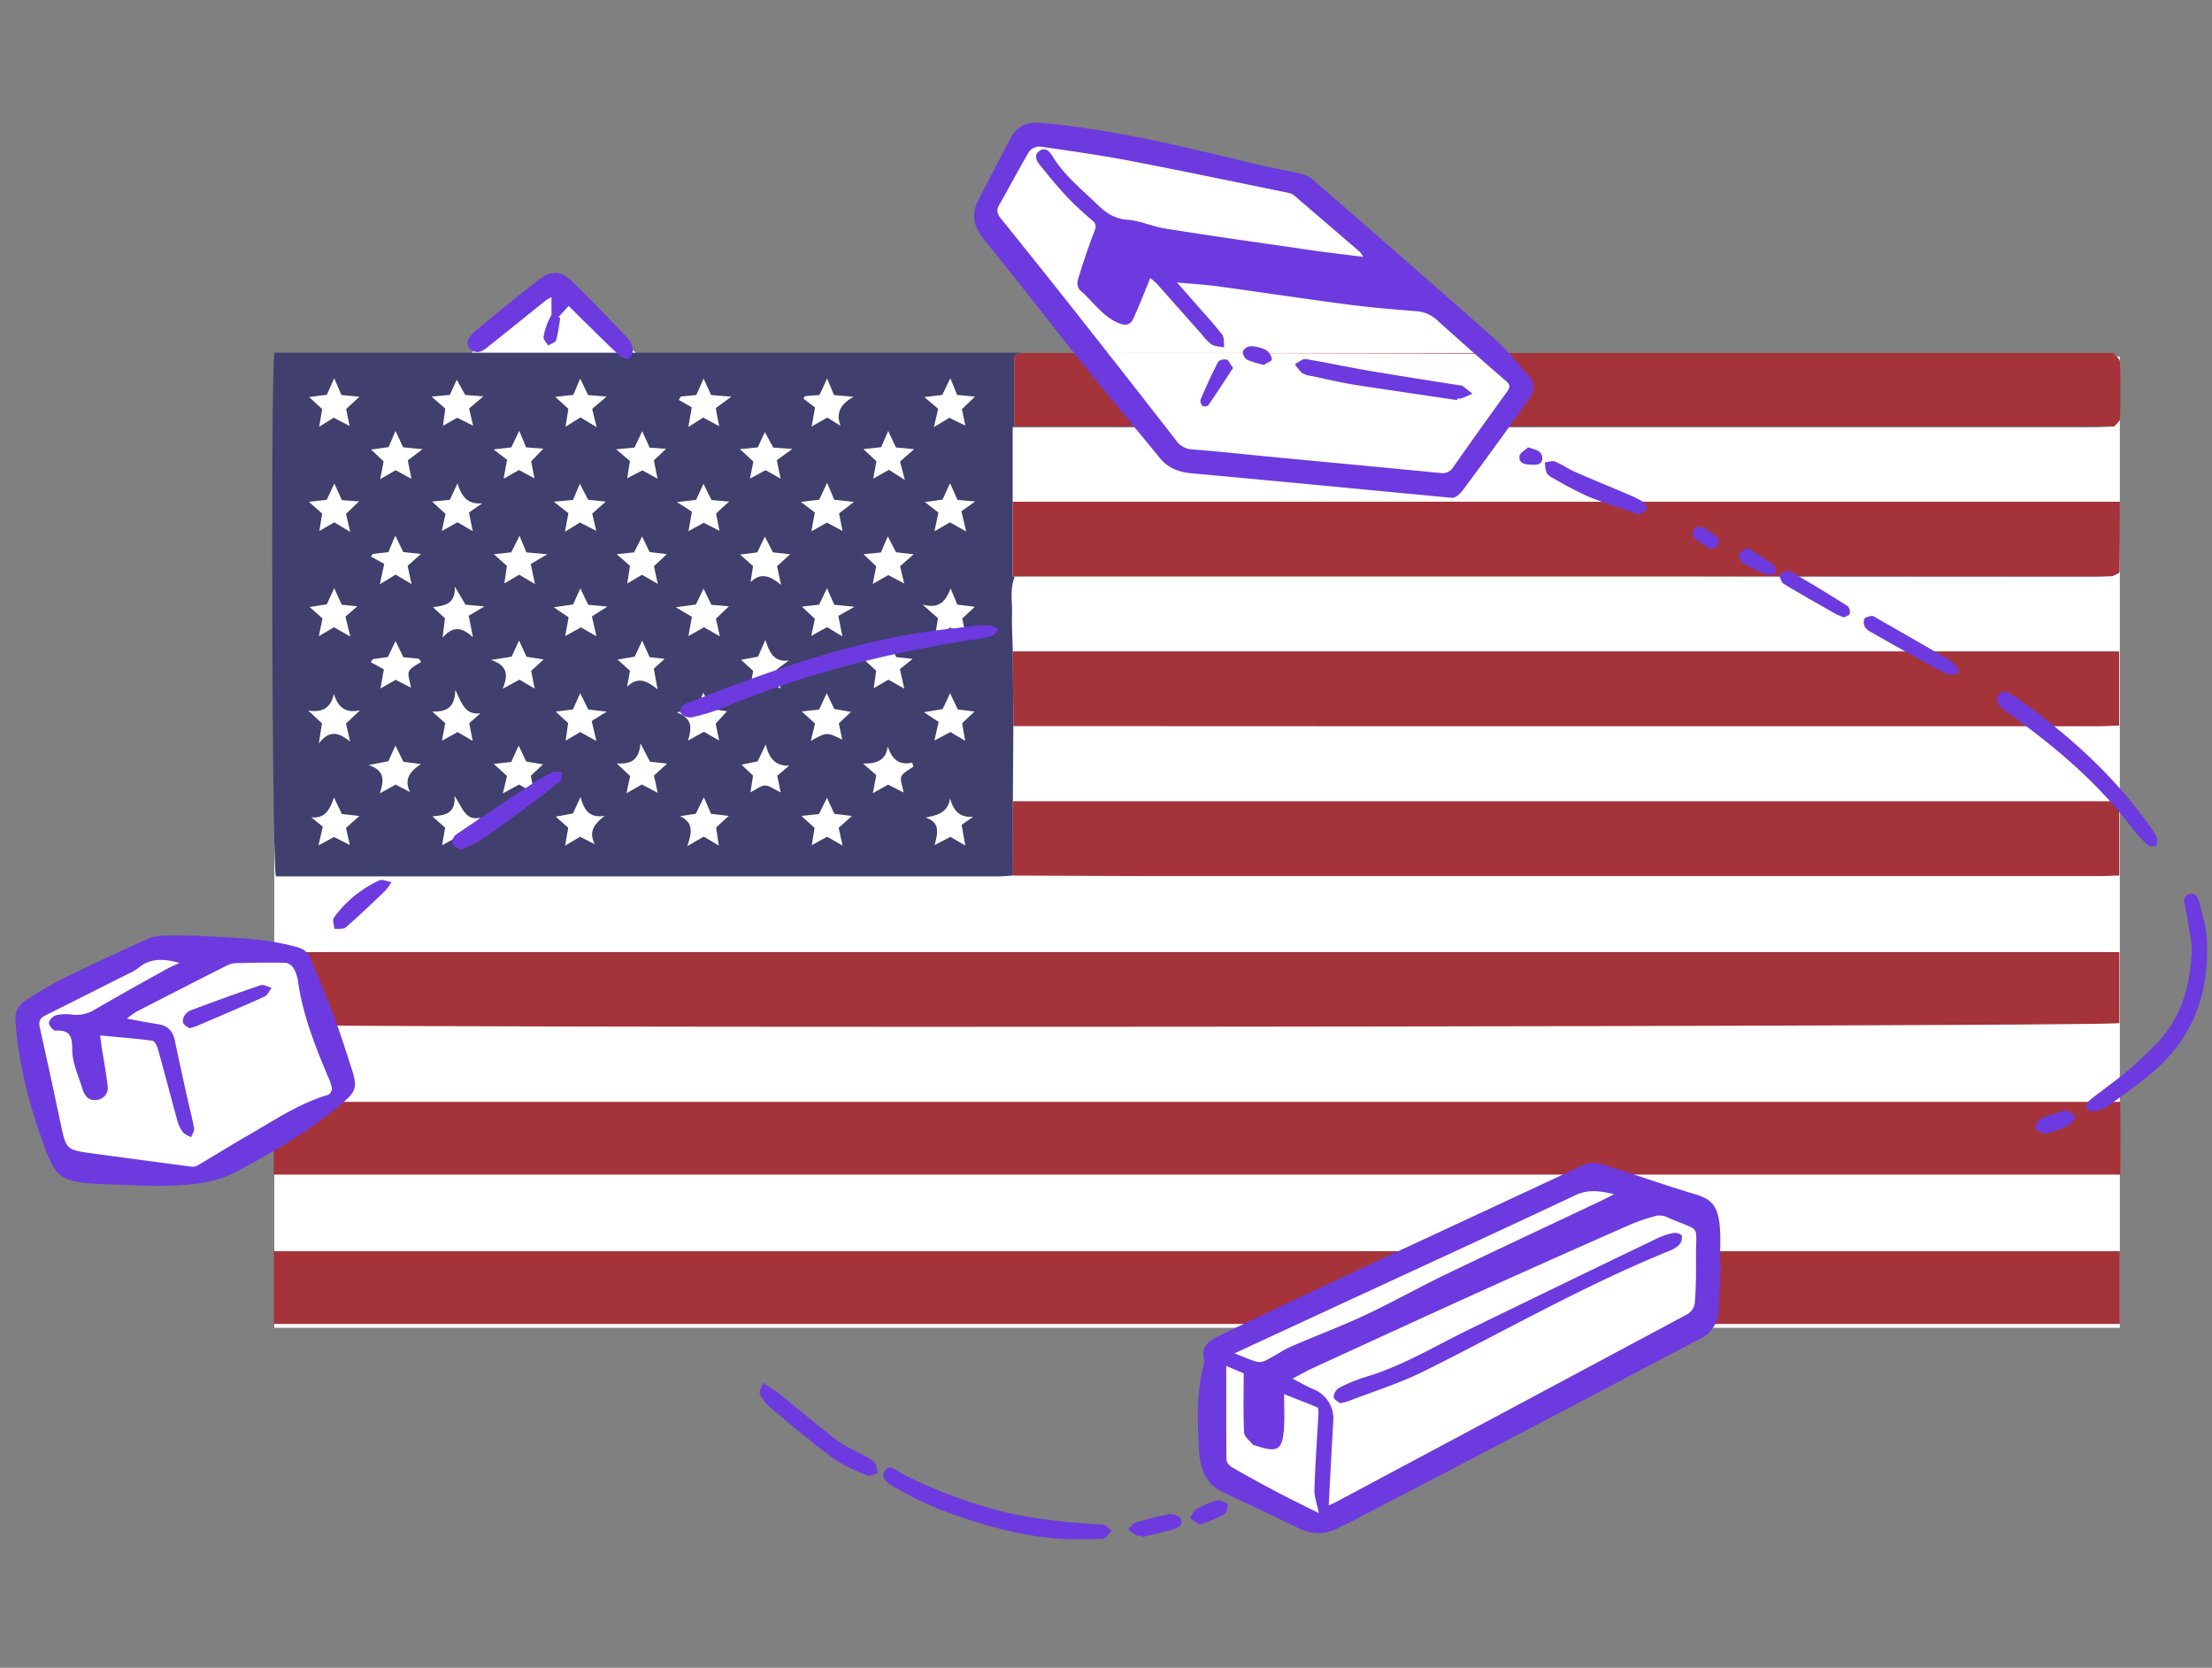
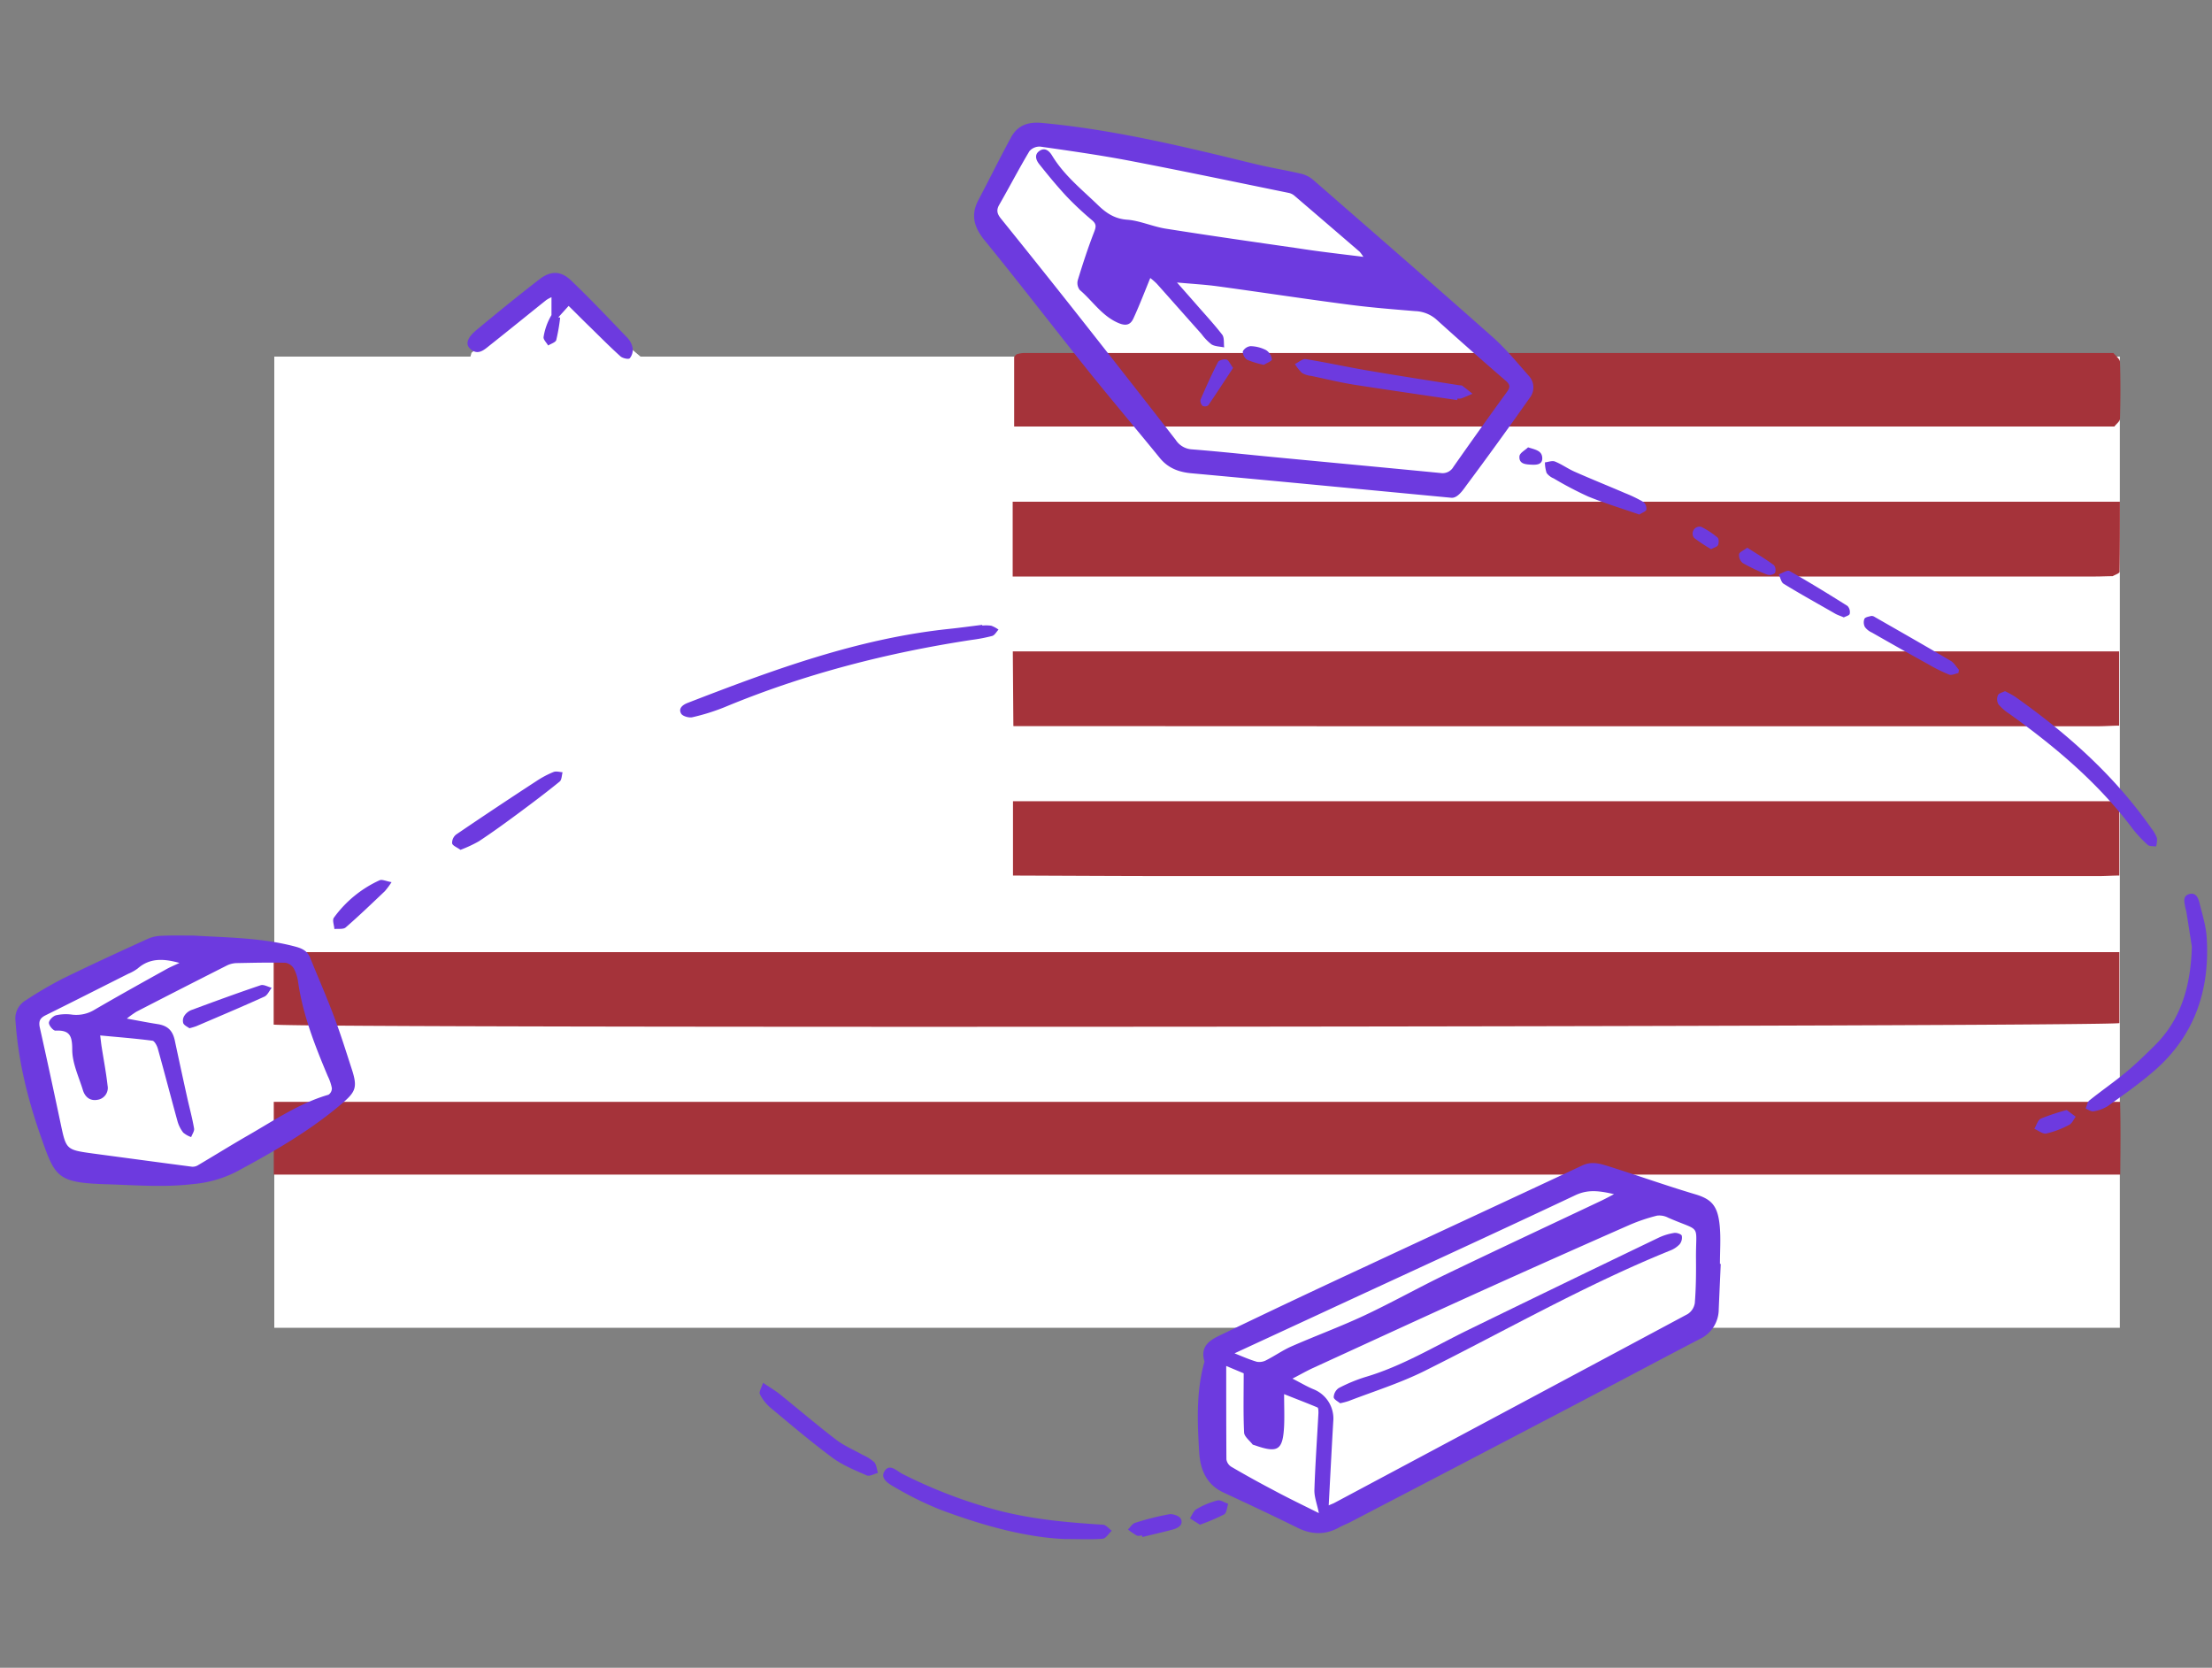
<svg xmlns="http://www.w3.org/2000/svg" xml:space="preserve" style="fill-rule:evenodd;clip-rule:evenodd;stroke-linejoin:round;stroke-miterlimit:2" viewBox="0 0 577 435">
  <rect x="0" y="0" width="577" height="435" fill="#808080" stroke="none" />
  <path d="M145 74.5 123 92 78 248.5l-34-4-37.5 22 10 39.5h37L78 292l267.5 39.5-28 23.5v30l28 11 96.5-48.5L392 92l-52-44.5-71-13-12 21L285.5 92 179 103l-34-28.5Z" style="fill:#fff;fill-rule:nonzero" />
  <path d="M71.548 93.009h481.411v253.312H71.548z" style="fill:#fff" />
-   <path d="M264.238 228.37c-1.303.072-2.605.215-3.899.215H71.961c-.979-3.655-1.365-127.27-.413-136.585H546.94 267.013a7.858 7.858 0 0 0-1.437.233 1.142 1.142 0 0 0-.458.171c-.2.196-.383.41-.548.638v18.198h286.996c-1.895.054-3.79.153-5.686.153H264.157v38.974H546.68c1.464 0 2.928-.054 4.392-.081-36.037 0-72.08.027-108.13.081H264.714c-1.365 3.323-.62 6.593-.719 9.764-.099 3.171.117 6.512.197 9.764.043 6.503.091 13.001.145 19.492a9870.12 9870.12 0 0 0-.126 19.59l.027 19.393Zm-148.12-12.477c-.26 1.474-.494 2.83-.808 4.581l3.988-2.191 3.97 2.083c-.323-1.796-.574-3.161-.808-4.49l2.919-2.623c-4.051.979-4.679-2.623-6.791-5.596.216 4.842-2.802 4.949-5.784 5.281l3.314 2.955Zm71.374 4.645a658.653 658.653 0 0 1-.692-4.716l3.297-3.018-4.616-.539a716.43 716.43 0 0 0-1.887-4.294 721.221 721.221 0 0 1-2.111 4.284l-4.114.621c3.71 1.733 3.036 4.491 1.914 7.815l4.302-2.48 3.907 2.327Zm64.314 0-.97-5.39 3.018-2.12c-3.548.279-5.147-1.554-6.036-4.832-.575 3.862-3.35 4.419-6.369 5.048 4.015 1.356 3.081 4.248 2.336 7.186l4.131-2.156 3.89 2.264Zm-170.602-7.366 3 2.452-1.132 4.895 4.061-2.218 4.122 2.111c-.422-1.895-.701-3.126-.997-4.447 1.042-.952 2.039-1.85 3.476-3.143l-4.545-.503c-.611-1.267-1.203-2.497-2.075-4.321-1.068 3.162-2.354 5.578-5.91 5.174Zm132.418-.836-4.563.476 3.422 3.127c-.26 1.617-.467 2.928-.718 4.491l3.997-2.192 4.033 2.308c-.414-1.841-.71-3.197-1.033-4.626 1.105-.979 2.075-1.85 3.458-3.098l-4.572-.557-1.931-4.159c-.773 1.563-1.401 2.838-2.093 4.23Zm-39.586-13.177-4.491-.484-2.479-4.798c-.359 4.618-2.766 5.462-6.188 5.237a673.877 673.877 0 0 0 3.494 3.297c-.315 1.491-.575 2.695-.953 4.491l4.007-2.29 4.123 2.174-.961-4.492 3.448-3.135Zm-22.734 19.088 3.863 1.949c-1.797-3.467.071-5.39 2.568-7.419-3.835.673-5.388-1.402-6.287-4.896-.898 1.868-1.437 3.099-1.985 4.294l-4.492.826 3.261 2.892c-.26 1.464-.494 2.83-.826 4.68l3.898-2.326Zm80.24-23.579c-.44 3.854-3.045 4.491-6.423 4.491l3.458 3.009c-.269 1.429-.52 2.803-.898 4.716l3.98-2.227 4.042 2.038c-.288-1.796-1.006-3.26-.566-4.221.44-.962 2.038-1.707 3.125-2.533l-.314-1.033c-3.656.835-5.29-1.105-6.404-4.24Zm-130.245 3.881-5.156.997c4.492 1.5 3.935 4.248 2.947 7.383l4.123-2.272 3.745 1.949c-1.607-3.359-.062-5.39 2.875-7.321l-4.608-.593c-.683-1.41-1.321-2.694-2.066-4.231l-1.86 4.088Zm53.185-91.908 3.754-3.206-4.831-.396c-.675-1.393-1.276-2.695-2.058-4.294l-1.796 4.249-4.698.512 3.404 3.135a912.19 912.19 0 0 1-.737 4.661l3.908-2.433 4.213 2.551a215.15 215.15 0 0 1-1.168-4.779h.009Zm93.417-8.003-2.102 4.365-4.671.566 3.593 3.054c-.332 1.419-.647 2.776-1.114 4.787l4.033-2.442 4.186 2.048c-.396-1.851-.665-3.108-.898-4.303l3.413-3.261-4.671-.458c-.557-1.356-1.042-2.533-1.769-4.33v-.026ZM100.067 120.33l-.899 4.644 4.043-2.326 4.122 2.254-.969-4.841 3.871-2.901-5.076-.486-1.994-4.293c-.718 1.706-1.284 3.017-1.796 4.23l-4.572.656 3.27 3.063Zm-10.995-17.3-1.886-4.366-1.94 4.312-4.608.575a684.027 684.027 0 0 1 3.404 3.152c-.269 1.59-.494 2.893-.79 4.609l3.79-2.371 4.16 2.173a374.39 374.39 0 0 1-.899-4.428l3.449-3.207-4.68-.449Zm94.361 5.874 4.176 2.264a222.069 222.069 0 0 1-.898-4.724l4.078-2.982-5.282-.423-1.976-4.302-1.904 4.302-4.052.377-.493.899 3.368 1.913-.898 5.155 3.881-2.479Zm35.794 2.156c-1.194-3.431 0-5.596 3.413-7.572l-5.084-.44a270.972 270.972 0 0 1-1.796-4.347c-.728 1.589-1.33 2.883-1.994 4.329-1.24.09-2.506.161-3.773.306-.152 0-.26.404-.404.655l3.018 2.281c-.368 2.075-.593 3.36-.898 4.968l4.096-2.326 3.422 2.146Zm-85.844 5.623-4.644.539 3.53 2.695c-.377 2.066-.621 3.35-.899 4.949l4.007-2.272 4.032 2.174c-.358-1.851-.619-3.226-.853-4.429l3.162-3.314-4.491-.342-1.796-4.329-2.048 4.329Zm102.65 8.507a650.196 650.196 0 0 1-1.248-4.806l3.674-3.234-4.734-.44c-.648-1.374-1.258-2.641-2.039-4.302l-1.824 4.222-4.652.52 3.404 3.144c-.288 1.59-.53 2.892-.836 4.554l4.114-2.3 4.141 2.642Zm-45.81 5.641-4.626-.405c-.7-1.419-1.338-2.695-2.102-4.231l-1.913 4.177-5.003.593 3.907 2.479c-.387 2.165-.611 3.494-.898 5.102l3.997-2.192 4.096 2.112-.898-4.492c1.123-1.105 2.065-1.949 3.413-3.143h.027Zm25.528-4.914-2.057 4.419-4.787.576 3.655 2.757c-.377 1.985-.629 3.296-.898 4.922l4.033-2.281 4.078 2.173-.899-4.563 3.89-3.018-5.165-.557-1.85-4.428Zm-30.19 31.834c-.763-1.599-1.339-2.785-2.03-4.24l-2.003 4.168-5.246.718 4.204 2.489c-.395 2.11-.638 3.421-.898 5.03l4.06-2.318 4.132 2.38c-.423-1.895-.737-3.269-1.033-4.608l3.395-3.224-4.581-.395Zm62.428-4.285c-1.231 2.947-2.605 5.515-7.33 4.222l4.006 3.548c-.251 1.599-.476 2.946-.727 4.536l3.978-2.093 3.989 2.12c-.377-1.904-.647-3.269-.898-4.491l3.287-3.046-4.572-.556c-.593-1.401-1.077-2.596-1.76-4.249l.027.009Zm-13.241 21.082 3.315-2.695-4.276-.467c-.71-1.42-1.338-2.695-2.101-4.24l-1.869 4.132-4.383.79 3.117 2.875c-.207 1.491-.396 2.82-.638 4.572l3.818-2.246 4.14 2.336-1.123-5.057Zm-83.364-21.091c-.764 1.68-1.321 2.929-1.896 4.204l-5.03.736 3.871 2.615c-.378 2.002-.62 3.295-.898 4.885l4.114-2.254 4.033 2.308c-.431-1.877-.736-3.233-1.177-5.164l4.042-2.57-5.003-.466c-.665-1.357-1.267-2.641-2.056-4.294Zm-6.432 32.148 3.243 2.982c-.207 1.5-.396 2.848-.638 4.599l3.799-2.254 4.213 2.335c-.441-1.887-.764-3.234-1.23-5.209l3.943-2.444-4.842-.557-2.084-4.257c-.736 1.616-1.311 2.883-1.94 4.248l-4.464.557Zm66.568 7.635c4.132-2.299 4.132-2.299 8.183-.341-.332-1.554-.629-2.929-.898-4.213 1.131-1.06 2.039-1.931 3.179-3.009l-4.356-.746-1.976-4.131-1.976 4.275-4.554.494 3.485 3.135c-.341 1.383-.629 2.605-1.087 4.518v.018ZM87.123 163.598l4.258 2.434-1.276-5.2 3.118-2.696-4.096-.412c-.611-1.357-1.159-2.596-1.941-4.339l-1.94 4.24-4.491.691 3.368 2.982-.961 4.636 3.961-2.336Zm44.014 43.358 4.284-2.326 3.998 2.335-.971-4.599 3.198-3-4.374-.745-1.986-4.16-1.93 4.276-4.564.512 3.459 3.144c-.297 1.365-.611 2.56-1.087 4.527l-.027.036Zm94.108-62.4 3.324 3.162a266.447 266.447 0 0 0-.899 4.58l4.034-2.29 4.158 2.174c-.449-1.869-.737-3.099-1.068-4.491l3.539-3.127-4.591-.511-2.164-4.15-1.797 4.195-4.536.458Zm-19.133 0-4.49-.485c-.737-1.438-1.348-2.642-2.111-4.114-.835 1.733-1.438 3.009-1.976 4.123l-4.492.565 3.396 3.019c-.252 1.562-.459 2.874-.674 4.185 2.695-2.613 5.093-1.688 7.967.701l-1.033-4.878 3.413-3.116Zm-108.847-.081-.54.665 3.503 1.93c-.467 2.183-.763 3.549-1.149 5.327l4.132-2.533 4.141 2.461c-.404-1.859-.71-3.234-1.033-4.733l3.476-3.108-4.609-.495c-.718-1.499-1.329-2.748-2.065-4.284-.71 1.671-1.276 2.991-1.797 4.311l-4.059.459Zm54.001-8.192 4.258 2.164-1.042-4.491 3.539-3.117-4.599-.494c-.772-1.491-1.419-2.694-2.164-4.167-.71 1.661-1.267 2.982-1.797 4.221l-5.003.449 3.808 3-.898 4.842 3.898-2.407Zm16.249-23.813-1.994 4.258-4.796.449 3.593 3.081c-.252 1.581-.458 2.92-.71 4.491l3.97-2.066 3.944 2.192c-.396-1.958-.665-3.333-.961-4.814l3.189-2.992-4.294-.305a425.11 425.11 0 0 0-1.941-4.321v.027Zm-30.171 58.835-1.95-4.257-1.94 4.23-5.389.854c4.653 1.562 4.374 4.23 3.063 7.509l4.384-2.372 3.961 2.336c-.387-1.896-.656-3.27-.899-4.626l3.252-2.992-4.482-.682Zm36.603-26.768-4.491-.548-1.968-4.069-2.074 4.151-4.554.475 3.476 3.046c-.252 1.58-.459 2.91-.718 4.59l3.852-2.264 4.123 2.38c-.404-1.796-.709-3.17-1.023-4.607l3.377-3.154Zm-36.621-.457c-.575-1.375-1.141-2.695-1.797-4.339l-2.173 4.32-4.537.495 3.413 3.044c-.233 1.572-.431 2.884-.682 4.582l3.889-2.282 4.115 2.434a836.941 836.941 0 0 1-1.106-5.227l4.312-2.543-5.434-.484Zm110.483-7.833 4.213 2.372c-.468-1.986-.791-3.36-1.231-5.282l3.593-2.543-4.626-.404-1.931-4.356c-.835 1.796-1.419 3.108-1.967 4.284l-4.618.62 3.54 2.749c-.405 1.94-.664 3.162-1.015 4.877l4.042-2.317Zm-163.767-2.3c-.26 1.608-.467 2.893-.736 4.546l3.898-2.255 4.141 2.479c-.467-2.003-.781-3.378-1.087-4.697l3.396-3.243-4.492-.342c-.602-1.339-1.167-2.586-1.94-4.321a585.414 585.414 0 0 0-2.003 4.258l-4.653.513 3.476 3.062Zm135.697 32.031c-.413-2.083-.656-3.332-1.06-5.326l4.239-2.398-5.299-.522-1.895-4.311c-.755 1.563-1.365 2.857-2.057 4.294l-4.491.502 3.386 3.207c-.306 1.438-.575 2.695-.952 4.438l4.123-2.282 4.006 2.398Zm-54.164 5.291-4.491.764 3.252 2.91c-.27 1.5-.521 2.856-.772 4.213 2.694-2.767 5.155-1.644 7.967.646l-.988-5.389 2.829-2.578-3.925-.44-1.932-4.312a256.873 256.873 0 0 0-1.94 4.186Zm32.166 0-4.437.826 3.152 2.884c-.251 1.446-.476 2.784-.772 4.491l4.042-2.138 3.917 2.263c-.387-1.895-.665-3.233-1.024-5.003l3.161-2.317c-3.898.494-5.057-2.048-6.125-5.39a693.777 693.777 0 0 0-1.914 4.367v.017ZM90.24 188.731l3.665-3.468c-4.087.899-5.776-1.086-6.809-4.266-.818 3.503-2.775 4.931-6.701 4.33l3.593 3.332c-.251 1.581-.449 2.874-.826 5.245 2.847-3.655 5.264-2.802 8.165-.476a379.855 379.855 0 0 0-1.087-4.697Zm35.086-2.694c-3.98.52-4.815-2.525-6.558-6.09-.116 4.904-2.568 5.712-6.009 5.64l3.368 3.018c-.26 1.428-.511 2.793-.835 4.59l4.069-2.254 3.943 2.308c-.368-1.877-.637-3.234-.898-4.626l2.92-2.586Zm122.501-5.237-1.94 4.15-4.887.816 3.854 2.524c-.477 2.075-.755 3.261-1.114 4.86l4.195-2.209 3.835 2.29a573.63 573.63 0 0 1-.79-4.59l3.215-3.063-4.365-.539-2.003-4.239Zm-48.074 13.338c-.97 2.031-1.554 3.27-2.102 4.429l-4.231.897 3.019 2.83c-.234 1.51-.441 2.821-.674 4.384 1.545-.782 2.695-1.797 3.809-1.797 1.113 0 2.415 1.024 4.059 1.797a184.946 184.946 0 0 0-.898-4.321l3.118-2.649c-3.674.089-5.237-1.914-6.109-5.57h.009Zm2.892-74.114 4.034-2.928-4.986-.35-2.182-4.051a717.7 717.7 0 0 0-1.85 3.997l-4.645.458 3.512 3.243a346.205 346.205 0 0 0-.898 4.437l4.079-2.191 3.924 2.218a207.625 207.625 0 0 1-.996-4.833h.008Zm-97.432 51.398-2.038-4.222c-.8 1.662-1.41 2.965-1.986 4.159l-3.934.575-.547.772 3.431 1.878a611.67 611.67 0 0 0-.898 4.994l3.97-2.263 3.988 2.038c-.261-1.796-.953-3.305-.494-4.249.521-1.086 2.075-1.688 3.171-2.496l-.638-.809-4.025-.377Zm76.441 13.474-5.174.897c4.375 1.617 3.907 4.313 2.982 7.366l4.159-2.291 3.97 2.282-.898-4.41 2.946-3.225-4.15-.592-2.03-4.276c-.682 1.671-1.204 2.991-1.805 4.249Zm-64.332-54.524-4.626.449c1.509 1.383 2.551 2.327 3.512 3.199-.306 1.418-.565 2.64-.97 4.49l4.114-2.29 3.952 2.317c-.378-1.886-.637-3.242-.961-4.868l3.432-2.372c-3.872.261-5.39-1.796-6.432-5.236l-2.021 4.311Zm4.033-27.351-2.21-3.979a183.484 183.484 0 0 0-1.796 3.97l-4.787.431 3.592 3.126c-.206 1.554-.386 2.847-.602 4.491l3.737-2.102 4.123 2.075c-.44-1.877-.728-3.098-1.051-4.491l3.746-3.162-4.752-.359Zm-5.281 58.215c-.18 1.473-.342 2.748-.63 5.084 2.866-3.26 5.148-2.623 7.923-.117-.44-2.209-.7-3.593-1.105-5.596.979-.575 2.165-1.276 4.097-2.434l-4.95-.467-2.757-4.716c.107 4.877-2.884 4.914-5.705 5.39a333.096 333.096 0 0 0 3.127 2.883v-.027Z" style="fill:#403f6e;fill-rule:nonzero" />
-   <path d="M71.44 326.341h481.518v18.98H71.44z" style="fill:#a5333a" />
+   <path d="M71.44 326.341h481.518H71.44z" style="fill:#a5333a" />
  <path d="M71.413 306.364v-18.971h481.608c.18 6.225.099 12.459.046 18.971H71.413Zm-.027-39.118v-18.908h481.455v18.512c-3.619.971-470.622 1.393-481.455.396Zm192.852-38.876v-19.393h288.586v19.393c-1.797 0-3.692.144-5.57.144H307.802c-14.516 0-29.04-.09-43.564-.144Zm286.834-78.084c-1.464 0-2.928.081-4.392.081H264.157v-19.509h288.819c0 6.341 0 12.314-.081 18.27 0 .422-1.185.781-1.823 1.158Zm-286.735 39.101-.145-19.492h288.587v19.375c-1.734 0-3.593.153-5.489.153H356.864l-92.527-.036Zm287.202-78.147H264.543V93.113c.165-.228.348-.44.548-.638a1.14 1.14 0 0 1 .458-.17 7.86 7.86 0 0 1 1.437-.234h284.302c.584.773 1.688 1.536 1.715 2.327.153 4.949.135 9.88 0 14.848-.017.646-.952 1.311-1.464 1.994Z" style="fill:#a5333a;fill-rule:nonzero" />
-   <path d="m319.858 352.466 96.337-47.952 30.65 14.321-.252 21.811-4.964 9.518-122.389.229.618 2.073ZM283.239 92.009l19.271 27.41 75.117 8.874 19.563-23.983-3.48-12.052-110.471-.249ZM70.438 247.676l6.704 2.723 12.049 32.661-18.753 13.859v-49.243Z" style="fill:#fff;fill-rule:nonzero" />
  <path d="m148.326 79.789-2.697 2.984.488.061c-.22 1.97-.56 3.926-1.018 5.855-.183.626-1.384.957-2.115 1.427-.426-.749-1.296-1.558-1.191-2.219a16.015 16.015 0 0 1 2.062-5.716v-4.663a9.01 9.01 0 0 0-1.358.739c-4.907 3.924-9.779 7.891-14.703 11.789-1.514 1.201-3.141 2.793-5.159.922-1.279-1.183-.792-2.871 1.662-4.898 5.376-4.472 10.796-8.883 16.347-13.172 2.95-2.297 5.586-2.34 8.309.244 5.055 4.811 9.84 9.909 14.677 14.946a5.222 5.222 0 0 1 1.392 2.68 3.485 3.485 0 0 1-.748 2.68c-.348.339-1.862 0-2.428-.505-2.74-2.471-5.341-5.098-7.978-7.682-1.87-1.801-3.654-3.628-5.542-5.472Zm230.084 50.026c-23.177-2.192-45.424-4.35-67.678-6.377-3.306-.304-6.091-1.375-8.222-4.019-6.282-7.717-12.728-15.313-18.958-23.082-8.926-11.162-17.626-22.507-26.683-33.608-2.758-3.393-3.75-6.595-1.644-10.571 2.879-5.438 5.585-10.98 8.535-16.374 1.679-3.062 4.35-4.054 7.96-3.723 18.888 1.74 37.211 6.203 55.542 10.683 4.063.992 8.204 1.645 12.284 2.61a7.561 7.561 0 0 1 3.072 1.627c15.599 13.599 31.224 27.171 46.693 40.891 3.48 3.071 6.438 6.725 9.527 10.205a4.417 4.417 0 0 1 .165 5.734c-5.4 7.684-10.91 15.297-16.53 22.837-1.114 1.566-2.471 3.437-4.063 3.167Zm-22.777-62.823c-.287-.468-.61-.913-.966-1.331a8372.032 8372.032 0 0 0-17.078-14.669 3.345 3.345 0 0 0-1.462-.687c-13.85-2.828-27.684-5.734-41.569-8.396-7.673-1.461-15.417-2.558-23.142-3.663a3.484 3.484 0 0 0-2.88 1.166c-2.758 4.611-5.22 9.37-7.908 14.042-.801 1.41-.496 2.375.487 3.585a3075.898 3075.898 0 0 1 19.679 24.639 6034.531 6034.531 0 0 1 25.875 33.034 5.395 5.395 0 0 0 4.045 2.479c7.317.566 14.616 1.375 21.933 2.071 14.382 1.375 28.763 2.714 43.144 4.115a3.252 3.252 0 0 0 3.341-1.618c4.582-6.531 9.222-13.03 13.92-19.497.87-1.166.966-1.871-.252-2.923a1059.806 1059.806 0 0 1-18.122-16.008 8.823 8.823 0 0 0-5.56-2.184c-5.899-.488-11.806-.957-17.67-1.74-11.267-1.471-22.498-3.184-33.756-4.724-3.385-.462-6.804-.644-10.675-1.001 1.835 2.079 3.34 3.776 4.828 5.481 2.341 2.689 4.768 5.299 6.96 8.117.601.783.374 2.202.522 3.333-1.113-.244-2.392-.227-3.314-.792a13.597 13.597 0 0 1-2.61-2.715c-3.889-4.35-7.761-8.752-11.659-13.111a17.026 17.026 0 0 0-1.696-1.479c-1.497 3.663-2.819 7.108-4.35 10.44-.792 1.801-1.993 2.149-4.028 1.262-4.272-1.853-6.665-5.742-10.006-8.578a2.963 2.963 0 0 1-.513-2.61c1.288-4.211 2.654-8.405 4.246-12.503.504-1.305.661-2.044-.47-3.027a83.121 83.121 0 0 1-6.586-6.142c-2.523-2.697-4.881-5.569-7.186-8.457-.87-1.053-1.479-2.54 0-3.55 1.479-1.009 2.61.096 3.314 1.279 3.132 5.168 7.831 8.874 12.059 12.981 2.149 2.062 4.35 3.48 7.508 3.697 3.158.218 6.543 1.74 9.875 2.306 11.536 1.827 23.107 3.48 34.67 5.142 5.463.861 10.944 1.47 17.052 2.236Zm93.222 262.674c-.174 3.95-.357 7.9-.522 11.85a8.571 8.571 0 0 1-4.968 7.743c-11.693 6.09-23.342 12.319-35.027 18.444a24042.714 24042.714 0 0 1-56.107 29.302c-.974.514-2.018.87-2.993 1.436-3.627 1.975-7.177 1.844-10.866 0-6.369-3.15-12.798-6.168-19.245-9.161-4.559-2.123-6.09-6.195-6.325-10.632-.469-7.717-.791-15.495 1.271-23.099.043-.156.147-.33.104-.461-1.322-4.489 2.123-5.864 5.02-7.265a2699.875 2699.875 0 0 1 36.21-17.121c19.14-8.935 38.28-17.783 57.369-26.736 2.444-1.148 4.663-.444 6.881.252 7.526 2.376 14.965 5.02 22.516 7.274 4.35 1.279 5.908 3.062 6.412 8.195.322 3.289.061 6.638.061 9.962l.209.017Zm-102.261 62.972c.922-.4 1.209-.496 1.479-.644a64325.936 64325.936 0 0 0 92.169-49.26 4.16 4.16 0 0 0 1.853-2.889c.296-3.775.339-7.577.305-11.371-.096-9.639 1.679-6.96-7.256-10.866a4.973 4.973 0 0 0-2.898-.54 46.2 46.2 0 0 0-7.168 2.419 4540.548 4540.548 0 0 0-37.872 16.878c-14.886 6.734-29.728 13.573-44.58 20.385-1.74.792-3.384 1.74-5.489 2.827 2.244 1.14 3.871 2.132 5.611 2.828a8.228 8.228 0 0 1 5.064 7.83c-.435 7.308-.801 14.625-1.218 22.403Zm-24.57-39.655c2.175.87 3.976 1.67 5.856 2.21a3.806 3.806 0 0 0 2.427-.418c2.236-1.131 4.307-2.61 6.595-3.611 6.29-2.758 12.745-5.133 18.957-8.039 7.221-3.384 14.182-7.308 21.359-10.77 13.52-6.508 27.11-12.85 40.673-19.271.87-.427 1.74-.87 3.124-1.618-3.837-.87-6.752-1.297-10.11.287-22.412 10.579-44.962 20.88-67.461 31.32l-21.42 9.91Zm22.003 41.673c-.487-2.418-1.218-4.237-1.166-6.038.218-6.69.696-13.372 1.053-20.062 0-.496 0-1.349-.252-1.453-2.715-1.148-5.473-2.184-8.7-3.48 0 3.115.113 5.699 0 8.282-.314 6.352-1.601 7.178-7.613 5.073-.218-.079-.522-.105-.644-.27-.783-1.009-2.14-2.018-2.184-3.08-.235-4.994-.104-10.014-.104-15.434l-4.559-1.914c0 8.3 0 16.339.052 24.36a2.767 2.767 0 0 0 1.271 1.932 264.934 264.934 0 0 0 10.762 5.968c3.906 2.114 7.934 4.046 12.084 6.116ZM50.45 244.022c8.883.531 17.826.548 26.535 2.863 1.81.478 3.202 1.131 3.933 2.949 2.036 5.046 4.228 10.023 6.142 15.121 1.74 4.576 3.193 9.257 4.707 13.92 1.575 4.829.992 5.942-2.784 9.144-8.378 7.108-17.827 12.493-27.432 17.653a30.47 30.47 0 0 1-11.145 3.158c-7.63.922-15.155.278-22.681.052-12.824-.392-13.346-1.845-17.009-12.259-3.428-9.709-5.959-19.81-6.664-30.241a5.465 5.465 0 0 1 2.61-5.438 104.883 104.883 0 0 1 9.57-5.62c7.369-3.619 14.843-7.047 22.299-10.44a9.188 9.188 0 0 1 3.41-.792c2.828-.148 5.673-.07 8.509-.07Zm-3.637 7.134c-3.95-1.096-7.665-1.4-10.875 1.436a11.603 11.603 0 0 1-2.471 1.392c-7.204 3.619-14.39 7.265-21.585 10.832-1.461.722-1.853 1.583-1.496 3.193 1.87 8.326 3.662 16.678 5.429 25.03 1.452 6.847 1.426 6.856 8.456 7.83 8.596 1.148 17.192 2.314 25.787 3.437a2.625 2.625 0 0 0 1.523-.348c4.42-2.61 8.778-5.325 13.233-7.883 6.768-3.889 13.267-8.334 20.88-10.544.57-.392.899-1.05.87-1.74a12.602 12.602 0 0 0-1.07-3.124c-3.315-7.882-6.447-15.817-7.708-24.36a10.63 10.63 0 0 0-1.097-3.611 3.216 3.216 0 0 0-2.175-1.574c-4.254-.113-8.526 0-12.789.078a6.106 6.106 0 0 0-2.506.609 3258.293 3258.293 0 0 0-23.612 12.058c-.877.55-1.72 1.155-2.523 1.81 3.054.557 5.508 1.044 7.97 1.427 2.679.409 3.993 1.662 4.558 4.35a1727.05 1727.05 0 0 0 3.272 15.06c.583 2.61 1.305 5.22 1.74 7.83.122.679-.487 1.488-.757 2.236a6.495 6.495 0 0 1-2.071-1.166 8.6 8.6 0 0 1-1.487-2.941c-1.74-6.316-3.385-12.65-5.142-18.966-.218-.783-.87-1.984-1.392-2.062-4.402-.574-8.84-.922-13.642-1.374.191 1.513.27 2.279.391 3.036.522 3.349 1.166 6.69 1.54 10.066.038.195.057.392.057.591a3.134 3.134 0 0 1-2.667 3.089c-1.957.374-3.253-.722-3.81-2.453-1.062-3.498-2.802-7.056-2.802-10.667 0-3.61-.678-5.107-4.393-4.915-.566 0-1.74-1.357-1.688-2.071.052-.713 1.087-1.74 1.87-1.94a11.653 11.653 0 0 1 4.22-.157 9.112 9.112 0 0 0 5.855-1.313c6.09-3.541 12.224-6.96 18.357-10.362 1.184-.688 2.489-1.218 3.75-1.819Zm209.404-87.993a10.233 10.233 0 0 1 2.366.044 8.202 8.202 0 0 1 1.879 1.009c-.539.574-.992 1.462-1.635 1.653a42.522 42.522 0 0 1-5.342 1.027c-22.177 3.384-43.762 8.935-64.512 17.565a54.61 54.61 0 0 1-8.352 2.61c-.87.218-2.549-.252-2.941-.931-.817-1.409.462-2.323 1.688-2.801 22.116-8.561 44.319-16.791 68.148-19.297 2.898-.304 5.786-.705 8.701-1.061v.182Zm315.528 83.73c-.479-3.036-.949-6.09-1.436-9.1-.061-.383-.226-.757-.287-1.148-.218-1.314-.74-2.906 1-3.437 1.74-.531 2.393.966 2.715 2.288.731 2.993 1.688 5.995 1.879 9.031.87 13.807-3.193 25.77-13.92 34.975-3.75 3.227-7.83 6.09-11.867 8.987a9.649 9.649 0 0 1-3.724 1.374c-.626.122-1.374-.443-2.07-.704.313-.722.435-1.697.974-2.132 3.141-2.523 6.464-4.811 9.57-7.378 2.549-2.114 4.925-4.445 7.291-6.768 7.299-7.126 9.587-16.113 9.875-25.988ZM277.758 401.425c-10.379-.452-21.532-3.576-32.425-7.639a87.654 87.654 0 0 1-12.05-5.95c-1.435-.801-3.802-2.193-2.54-4.142 1.348-2.088 3.184 0 4.689.757a127.704 127.704 0 0 0 25.161 9.57c8.952 2.297 18.009 3.106 27.144 3.663.783.044 1.514 1.027 2.262 1.575-.783.722-1.513 2.001-2.357 2.079-2.819.252-5.681.087-9.884.087Zm245.24-221.148c.852.403 1.683.85 2.488 1.339 13.712 9.658 26.101 20.681 35.766 34.54a8.678 8.678 0 0 1 1.392 2.453 6.012 6.012 0 0 1-.243 2.175c-.722-.113-1.679 0-2.132-.391a32.006 32.006 0 0 1-4.028-4.307c-8.926-11.901-20.141-21.315-32.121-29.919a12.768 12.768 0 0 1-2.836-2.471 2.707 2.707 0 0 1-.13-2.349c.243-.574 1.226-.74 1.844-1.07Zm-323.95 180.397c1.905 1.287 3.202 2.036 4.35 2.958 4.916 3.95 9.701 8.056 14.712 11.884 2.097 1.61 4.628 2.654 6.96 3.976a11.452 11.452 0 0 1 2.976 1.888c.609.679.661 1.853.965 2.802-.983.243-2.175.965-2.914.643-3.098-1.357-6.325-2.662-9.014-4.654-5.559-4.124-10.84-8.622-16.156-13.05a11.16 11.16 0 0 1-2.714-3.481c-.287-.609.417-1.661.835-2.966Zm-78.936-139.011c-.87-.653-2.027-1.062-2.175-1.697a2.786 2.786 0 0 1 1.052-2.305 1276.178 1276.178 0 0 1 21.046-14.008 25.17 25.17 0 0 1 4.35-2.296c.67-.27 1.575 0 2.367.069-.235.818-.209 1.975-.757 2.419-3.419 2.784-6.96 5.455-10.493 8.074-3.532 2.618-6.96 5.115-10.614 7.525a34.095 34.095 0 0 1-4.776 2.219Zm307.515-87.454c-4.463-1.557-8.996-2.923-13.355-4.707a91.554 91.554 0 0 1-8.996-4.724 4.296 4.296 0 0 1-1.844-1.418 9.091 9.091 0 0 1-.435-2.758c.87-.096 1.862-.513 2.61-.226 1.74.696 3.306 1.836 5.029 2.61 4.35 1.931 8.83 3.724 13.233 5.62a36.891 36.891 0 0 1 4.863 2.349c.543.512.812 1.252.722 1.993-.096.426-1.027.73-1.827 1.261Zm83.225 41.343c-.817.157-1.74.653-2.427.401a41.548 41.548 0 0 1-5.29-2.61c-4.965-2.75-9.912-5.534-14.842-8.353a4.666 4.666 0 0 1-1.827-1.435 2.608 2.608 0 0 1-.131-2.149c.218-.444 1.149-.583 1.793-.748.309-.013.615.075.87.252 6.629 3.802 13.276 7.578 19.853 11.458.87.505 1.427 1.54 2.132 2.332l-.131.852Zm-29.885-14.52c-.87-.383-1.583-.592-2.192-.931-4.524-2.61-9.066-5.107-13.503-7.83-.679-.409-.87-1.627-1.288-2.471.949-.313 2.219-1.192 2.811-.87 5.124 2.897 10.153 5.986 15.138 9.126.505.551.716 1.312.565 2.045-.087.444-1.052.661-1.531.931Zm-378.83 69.053a21.093 21.093 0 0 1-1.74 2.349c-3.375 3.201-6.725 6.429-10.231 9.474-.627.54-1.94.287-2.941.409-.069-1-.591-2.331-.139-2.949a30.16 30.16 0 0 1 11.928-9.77c.661-.296 1.705.243 3.123.487Zm195.788 170.427c-.47 0-1.027.156-1.392 0a20.538 20.538 0 0 1-2.314-1.575c.618-.6 1.148-1.514 1.888-1.74a70.169 70.169 0 0 1 8.883-2.245c.965-.165 2.705.47 3.045 1.218.704 1.54-.696 2.384-2.071 2.758-2.61.705-5.307 1.314-7.961 1.966l-.078-.382Zm241.186-110.988 2.34 1.74c-.557.74-.966 1.784-1.74 2.149a24.37 24.37 0 0 1-5.951 2.245c-.87.182-2.053-.792-3.097-1.236.556-.922.87-2.305 1.74-2.679a55.623 55.623 0 0 1 6.708-2.219Zm-226.109 108.16-2.61-1.67c.557-.827.948-1.966 1.74-2.41a21.352 21.352 0 0 1 5.42-2.245c.818-.209 1.871.557 2.819.87-.322.949-.383 2.384-1.035 2.758a53.15 53.15 0 0 1-6.334 2.697Zm142.779-254.835c2.453 1.574 4.793 2.966 6.96 4.567a2.1 2.1 0 0 1 .252 2.053 2.173 2.173 0 0 1-2.018.409 47.892 47.892 0 0 1-6.395-3.027 2.727 2.727 0 0 1-.948-2.306c.104-.557 1.183-.966 2.149-1.696Zm-9.44.391a42.786 42.786 0 0 1-4.42-2.932 1.808 1.808 0 0 1-.401-1.136c0-.993.816-1.81 1.81-1.81.152 0 .305.019.453.058a21.435 21.435 0 0 1 4.246 2.792c.356.296.365 1.366.139 1.914-.226.548-.975.627-1.827 1.114Zm-47.747-26.561c1.975.617 3.646.87 3.707 2.784.06 1.74-1.497 1.792-2.767 1.74-1.488-.079-3.358-.122-3.184-2.201.078-.871 1.461-1.558 2.244-2.323Z" style="fill:#6d3adf;fill-rule:nonzero" />
  <path d="M380.124 104.359c-8.892-1.314-17.792-2.61-26.657-3.976-3.82-.609-7.578-1.523-11.363-2.323a6.24 6.24 0 0 1-2.462-.766 11.588 11.588 0 0 1-1.862-2.34c.957-.461 1.984-1.427 2.845-1.288 5.368.87 10.684 2.045 16.052 2.959 8.004 1.365 16.034 2.61 24.047 3.871.235 0 .531 0 .696.104.914.679 1.792 1.401 2.68 2.106-.992.417-1.975.87-2.976 1.227-.31.052-.629.052-.939 0l-.061.426Zm-58.474-8.396c-2.157 3.28-4.271 6.552-6.481 9.762a1.473 1.473 0 0 1-1.453.148 1.863 1.863 0 0 1-.574-1.592c1.426-3.324 2.914-6.639 4.576-9.849.252-.504 1.531-.809 2.218-.652.54.121.897 1.087 1.714 2.183Zm8.031-.8a23.165 23.165 0 0 1-4.351-1.322 2.615 2.615 0 0 1-1.148-2.184 2.61 2.61 0 0 1 2.01-1.366 9.277 9.277 0 0 1 4.045 1.018 3.353 3.353 0 0 1 1.532 2.436c.017.435-1.41.974-2.088 1.418Zm19.888 270.844c-.496-.435-1.644-.983-1.67-1.584a3.041 3.041 0 0 1 1.305-2.375 41.164 41.164 0 0 1 6.96-2.888c9.57-2.819 18.009-7.987 26.866-12.311a9482.363 9482.363 0 0 1 49.651-24.038 14.987 14.987 0 0 1 4.055-1.236c.635-.096 1.835.313 1.957.731a2.751 2.751 0 0 1-.574 2.245 6.781 6.781 0 0 1-2.558 1.661c-22.072 8.944-42.717 20.776-63.972 31.373-6.334 3.15-13.163 5.29-19.775 7.83-.735.243-1.485.44-2.245.592ZM49.406 268.191c-.487-.365-1.305-.705-1.592-1.288a2.355 2.355 0 0 1 .261-1.94 3.908 3.908 0 0 1 1.74-1.479c6.029-2.236 12.075-4.454 18.166-6.507.8-.27 1.914.417 2.888.661-.626.792-1.088 1.94-1.897 2.305-5.881 2.663-11.823 5.168-17.757 7.709a15.79 15.79 0 0 1-1.809.539Z" style="fill:#6d3adf;fill-rule:nonzero" />
</svg>